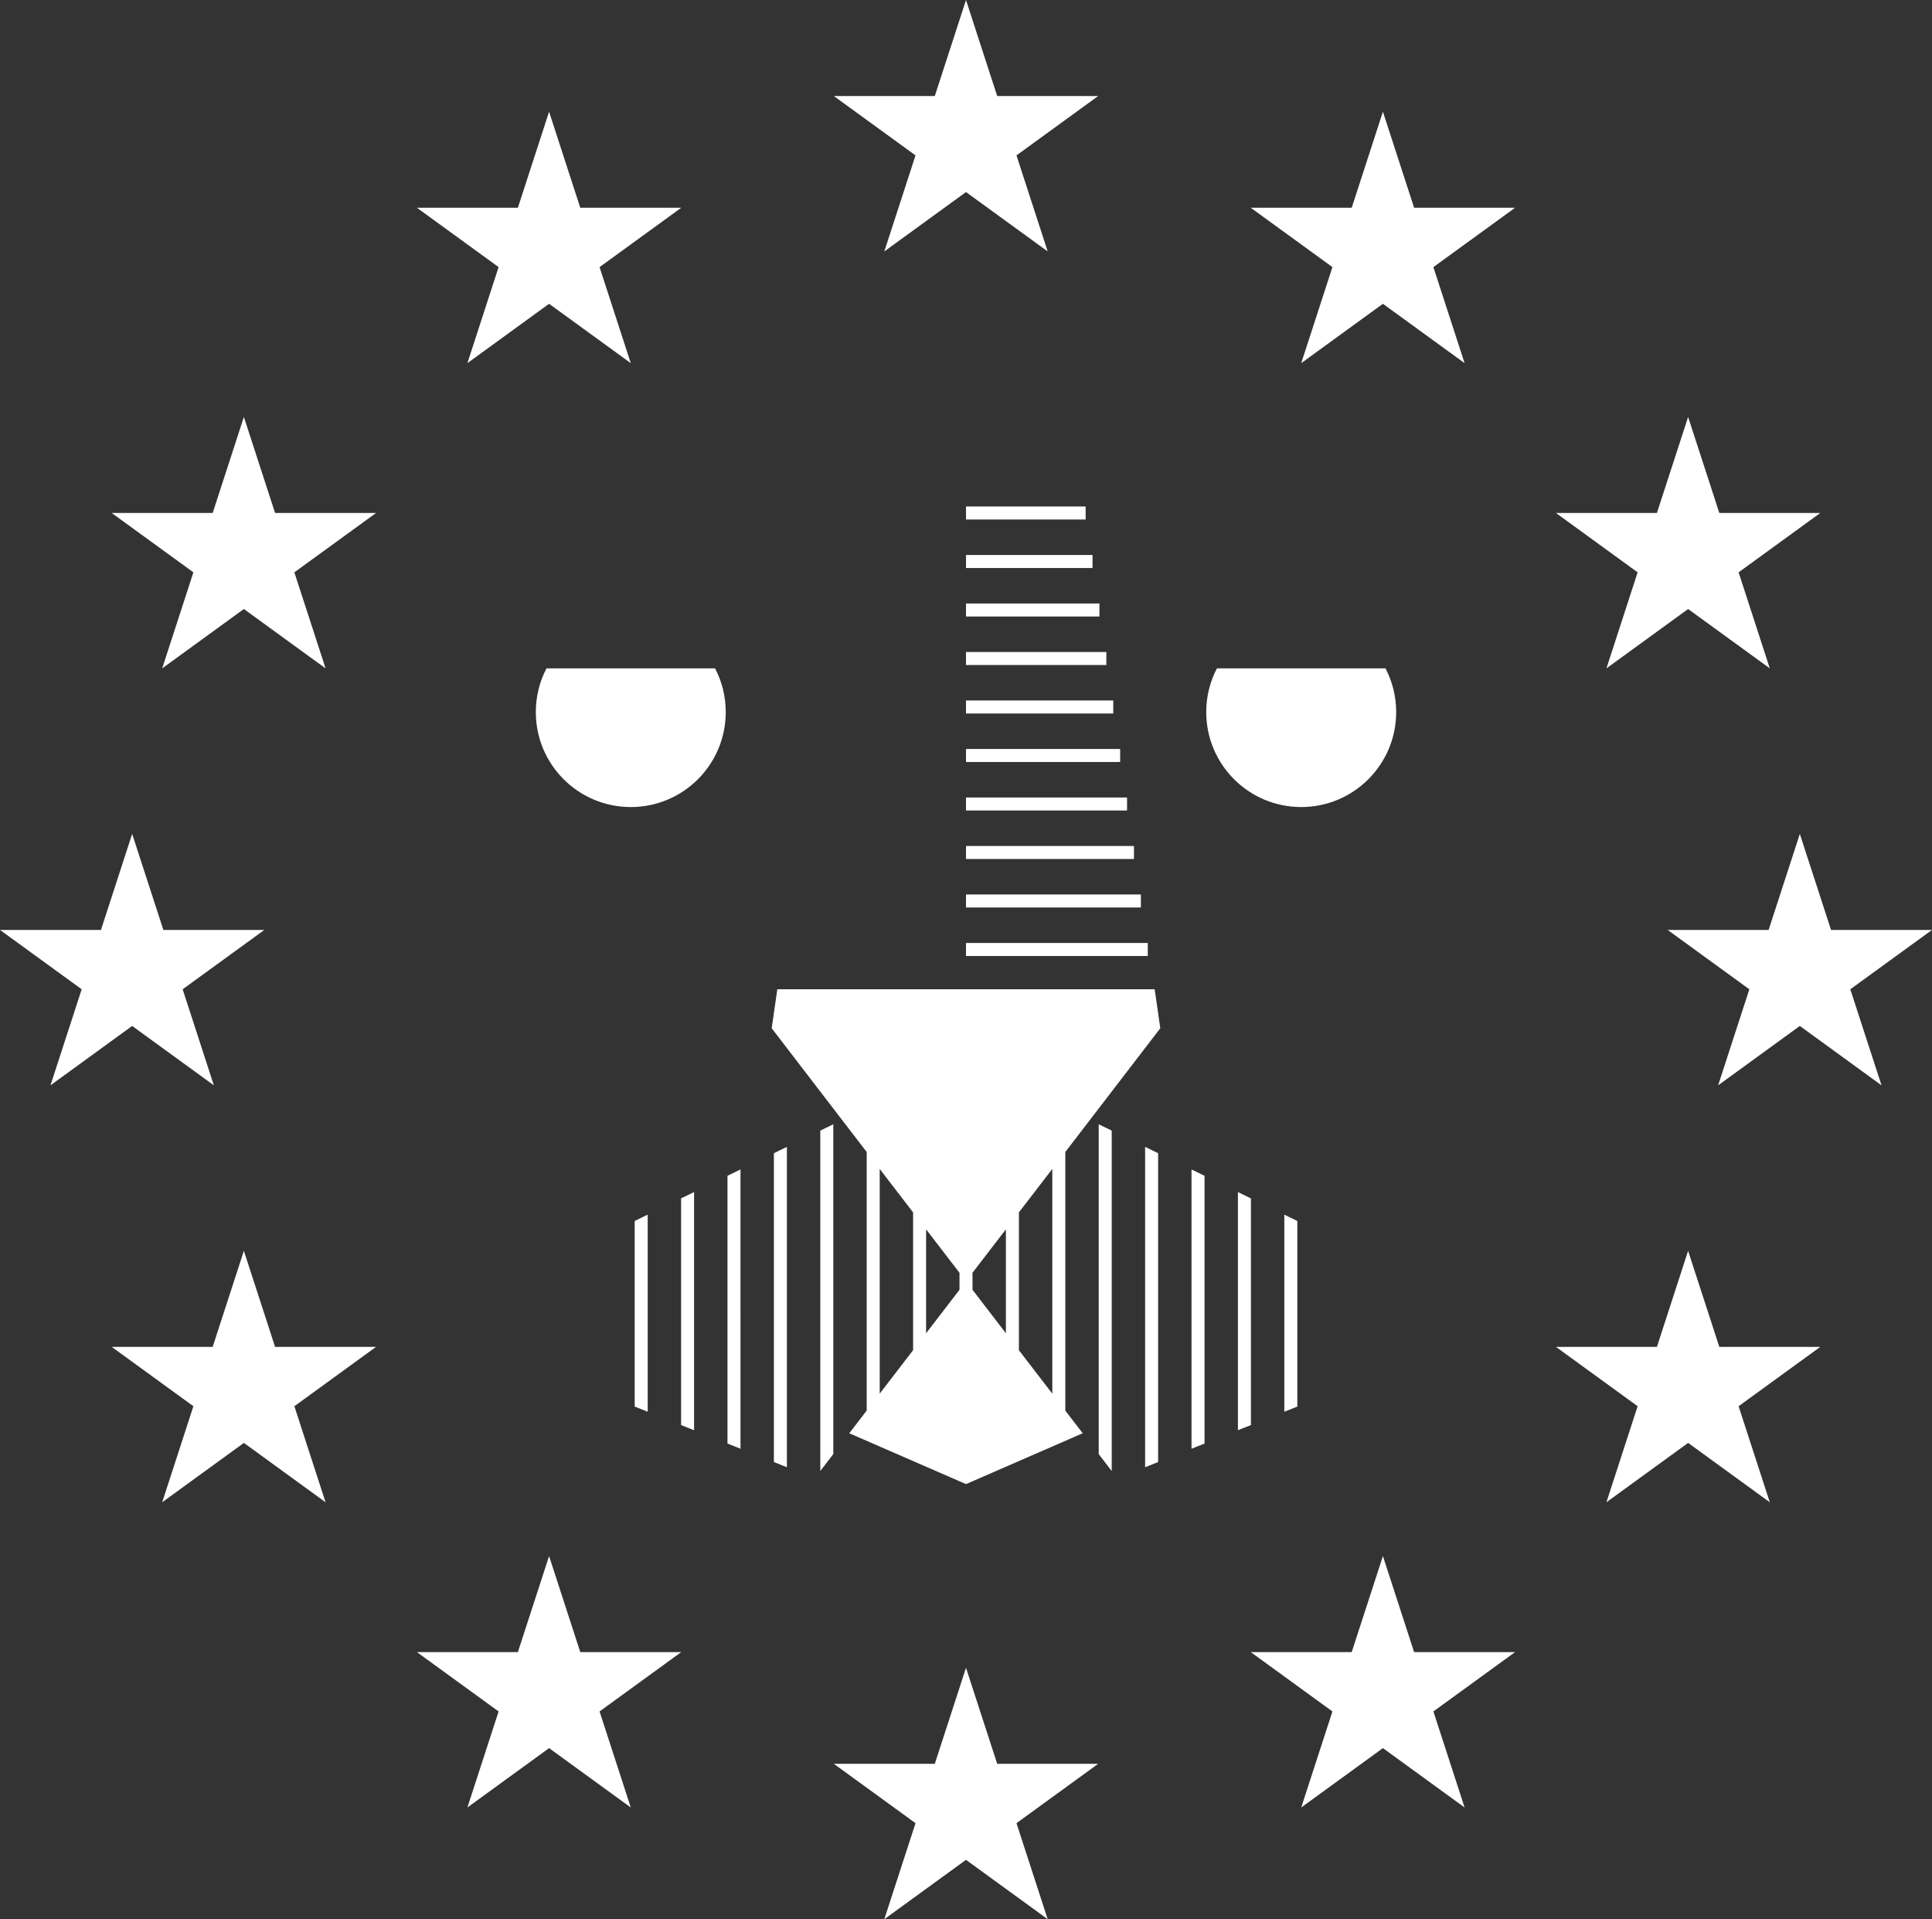
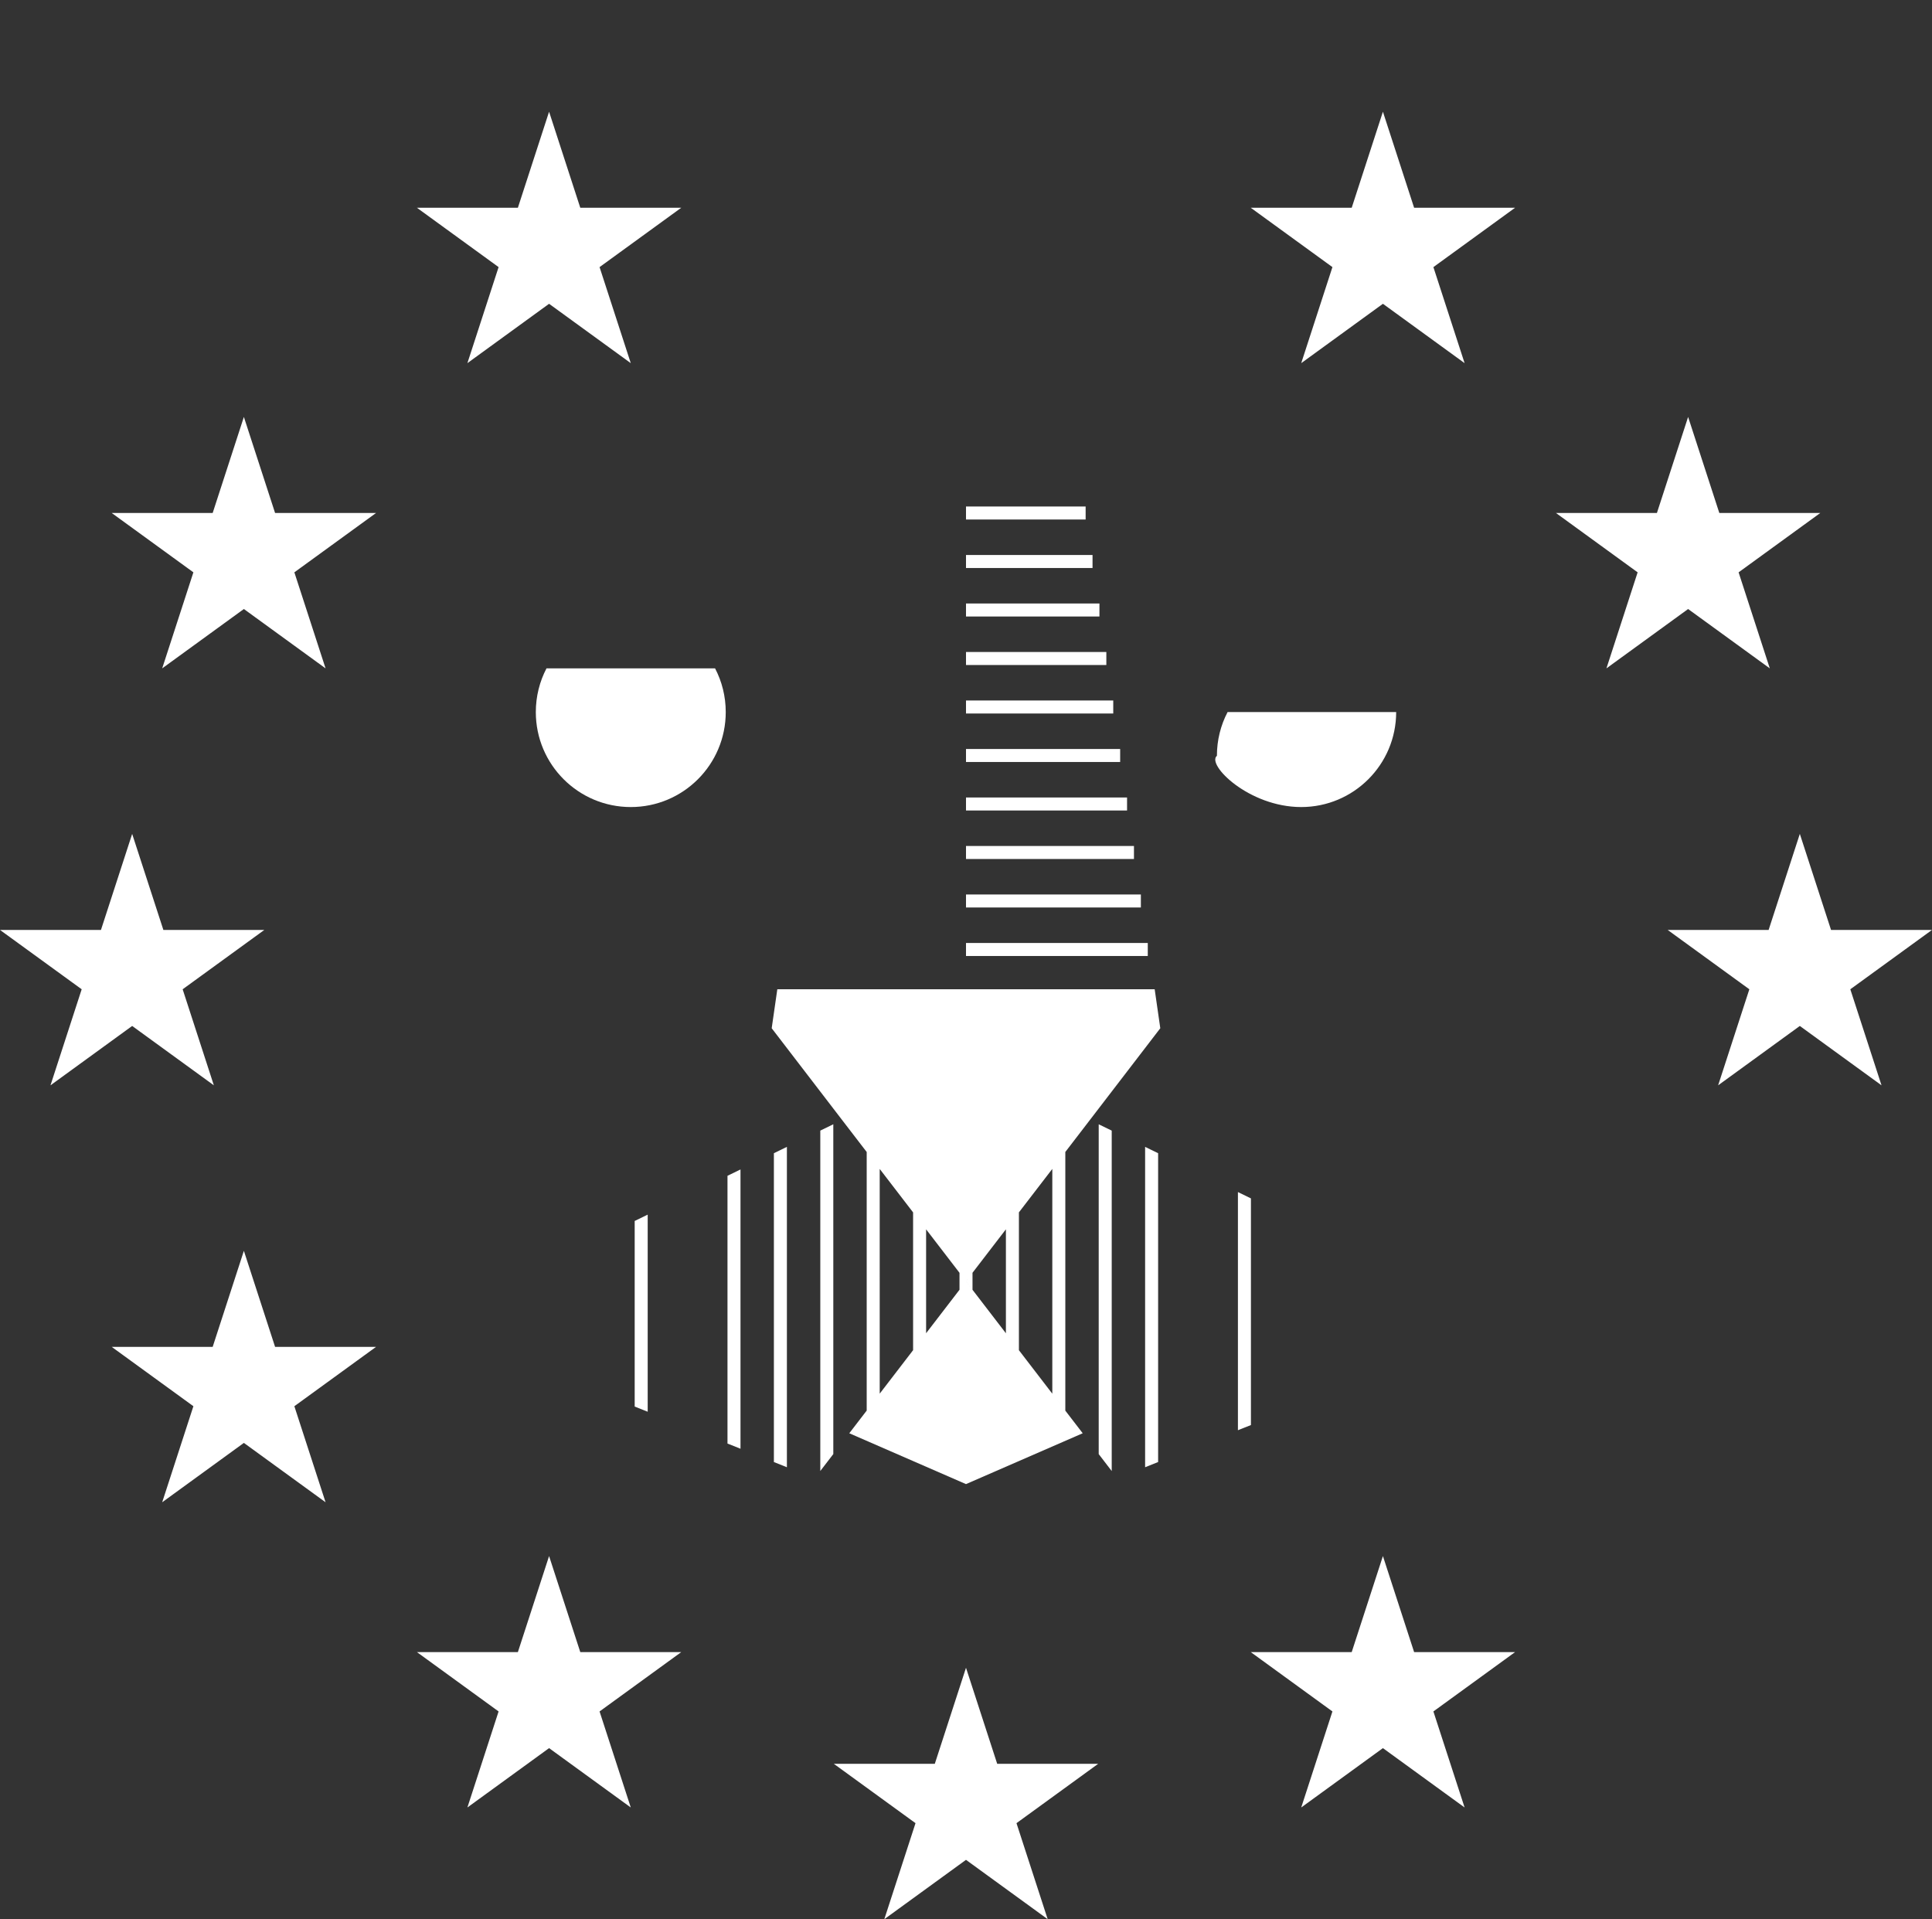
<svg xmlns="http://www.w3.org/2000/svg" version="1.1" id="Layer_1" x="0px" y="0px" viewBox="0 0 288.663 286.731" style="enable-background:new 0 0 288.663 286.731;" xml:space="preserve">
  <rect x="0" y="0" width="288.663" height="286.731" fill="#333333" stroke="none" />
  <style type="text/css">
	.st0{fill:#FFFFFF;}
</style>
  <g>
-     <polygon class="st0" points="144.331,0.001 139.67,14.348 124.583,14.348 136.788,23.215 132.126,37.562    144.331,28.695 156.536,37.562 151.874,23.215 164.079,14.348 148.993,14.348  " />
    <polygon class="st0" points="139.67,263.515 124.583,263.515 136.788,272.382 132.126,286.73 144.331,277.863    156.536,286.73 151.874,272.382 164.079,263.515 148.993,263.515 144.331,249.167  " />
    <polygon class="st0" points="15.085,138.932 -0.001,138.932 -0.001,138.933 12.204,147.799 7.543,162.147    19.747,153.279 31.951,162.147 27.291,147.799 39.495,138.932 24.409,138.932 19.747,124.584  " />
    <polygon class="st0" points="69.834,54.254 82.039,45.387 94.244,54.254 89.582,39.906 101.787,31.039 86.701,31.039    82.039,16.691 77.377,31.039 62.291,31.039 74.496,39.906  " />
    <polygon class="st0" points="36.438,62.292 31.776,76.64 16.69,76.64 28.895,85.507 24.233,99.855 36.438,90.987    48.643,99.855 43.981,85.507 56.186,76.64 41.1,76.64  " />
    <polygon class="st0" points="41.1,201.224 36.438,186.875 31.776,201.224 16.69,201.224 28.895,210.09    24.233,224.439 36.438,215.571 48.643,224.439 43.981,210.09 56.186,201.224  " />
    <polygon class="st0" points="86.701,246.824 82.039,232.477 77.377,246.824 62.291,246.824 74.496,255.691    69.834,270.039 82.039,261.171 94.244,270.039 89.582,255.691 101.787,246.824  " />
    <polygon class="st0" points="264.253,138.932 249.167,138.932 261.372,147.799 256.71,162.147 268.915,153.279    281.12,162.147 276.458,147.799 288.663,138.932 273.577,138.932 268.915,124.584  " />
    <polygon class="st0" points="206.623,16.691 201.961,31.039 186.875,31.039 199.08,39.906 194.418,54.254 206.623,45.387    218.828,54.254 214.166,39.906 226.371,31.039 211.285,31.039  " />
    <polygon class="st0" points="240.019,99.855 252.224,90.988 264.429,99.855 259.767,85.508 271.972,76.64    256.886,76.64 252.224,62.292 247.562,76.64 232.477,76.64 244.681,85.508  " />
-     <polygon class="st0" points="256.885,201.224 252.223,186.875 247.562,201.224 232.476,201.224 244.68,210.09    240.018,224.439 252.223,215.571 264.428,224.439 259.766,210.09 271.971,201.224  " />
    <polygon class="st0" points="211.285,246.824 206.623,232.477 201.961,246.824 186.876,246.824 199.08,255.691    194.418,270.039 206.623,261.171 218.828,270.039 214.166,255.691 226.371,246.824  " />
    <path class="st0" d="M138.371,183.664l4.99,6.495v2.532l-4.99,6.495V183.664z M125.819,167.327l10.608,13.807l0.001,20.582   l-4.989,6.495l-0.001-33.571l-1.944-2.529l0.001,38.631l0.746-0.972l-3.349,4.36l17.438,7.596l17.439-7.596l-17.439-22.702h0.001   l0.974,1.268l-0.001-2.544l-0.973,1.268h-0.001l7.479-9.732l-1.515,1.971v15.532l1.943,2.531v-20.593l4.99-6.494v33.582l1.944,2.53   v-38.641l3.671-4.779l10.519-13.707l-0.839-5.823H144.33h-28.19l-0.84,5.823L125.819,167.327z" />
    <g>
      <path class="st0" d="M80.057,106.385c0,7.837,6.352,14.189,14.189,14.189s14.188-6.352,14.188-14.189    c0-2.355-0.575-4.579-1.593-6.53h-25.19C80.633,101.806,80.057,104.03,80.057,106.385" />
-       <path class="st0" d="M194.415,120.574c7.836,0,14.189-6.352,14.189-14.189c0-2.355-0.576-4.579-1.594-6.53h-25.19    c-1.019,1.951-1.594,4.175-1.594,6.53C180.226,114.222,186.578,120.574,194.415,120.574" />
+       <path class="st0" d="M194.415,120.574c7.836,0,14.189-6.352,14.189-14.189h-25.19    c-1.019,1.951-1.594,4.175-1.594,6.53C180.226,114.222,186.578,120.574,194.415,120.574" />
    </g>
    <polygon class="st0" points="94.829,182.413 94.829,210.141 96.773,210.915 96.773,181.467  " />
-     <polygon class="st0" points="103.705,178.093 101.762,179.039 101.762,212.904 103.705,213.679  " />
    <polygon class="st0" points="108.695,215.668 110.639,216.443 110.638,174.719 108.695,175.665  " />
    <polygon class="st0" points="117.572,219.208 117.572,171.343 115.628,172.29 115.628,218.433  " />
    <polygon class="st0" points="122.562,219.769 124.506,217.238 124.505,167.967 122.562,168.914  " />
    <polygon class="st0" points="166.104,219.775 166.104,168.915 164.16,167.969 164.16,217.244  " />
    <polygon class="st0" points="173.037,218.431 173.037,172.292 171.093,171.345 171.093,219.206  " />
-     <polygon class="st0" points="178.027,216.442 179.971,215.667 179.971,175.667 178.027,174.721  " />
    <polygon class="st0" points="184.96,178.095 184.96,213.677 186.903,212.902 186.903,179.041  " />
-     <polygon class="st0" points="191.892,181.469 191.892,210.913 193.836,210.139 193.836,182.415  " />
    <rect x="144.331" y="75.672" class="st0" width="17.875" height="1.943" />
    <rect x="144.331" y="82.917" class="st0" width="18.906" height="1.944" />
    <rect x="144.331" y="90.162" class="st0" width="19.938" height="1.944" />
    <rect x="144.331" y="97.409" class="st0" width="20.969" height="1.944" />
    <rect x="144.331" y="104.654" class="st0" width="22.001" height="1.944" />
    <rect x="144.331" y="111.9" class="st0" width="23.033" height="1.943" />
    <rect x="144.331" y="119.145" class="st0" width="24.064" height="1.944" />
    <rect x="144.331" y="126.39" class="st0" width="25.096" height="1.944" />
    <rect x="144.331" y="133.637" class="st0" width="26.128" height="1.943" />
    <rect x="144.331" y="140.883" class="st0" width="27.16" height="1.943" />
  </g>
</svg>